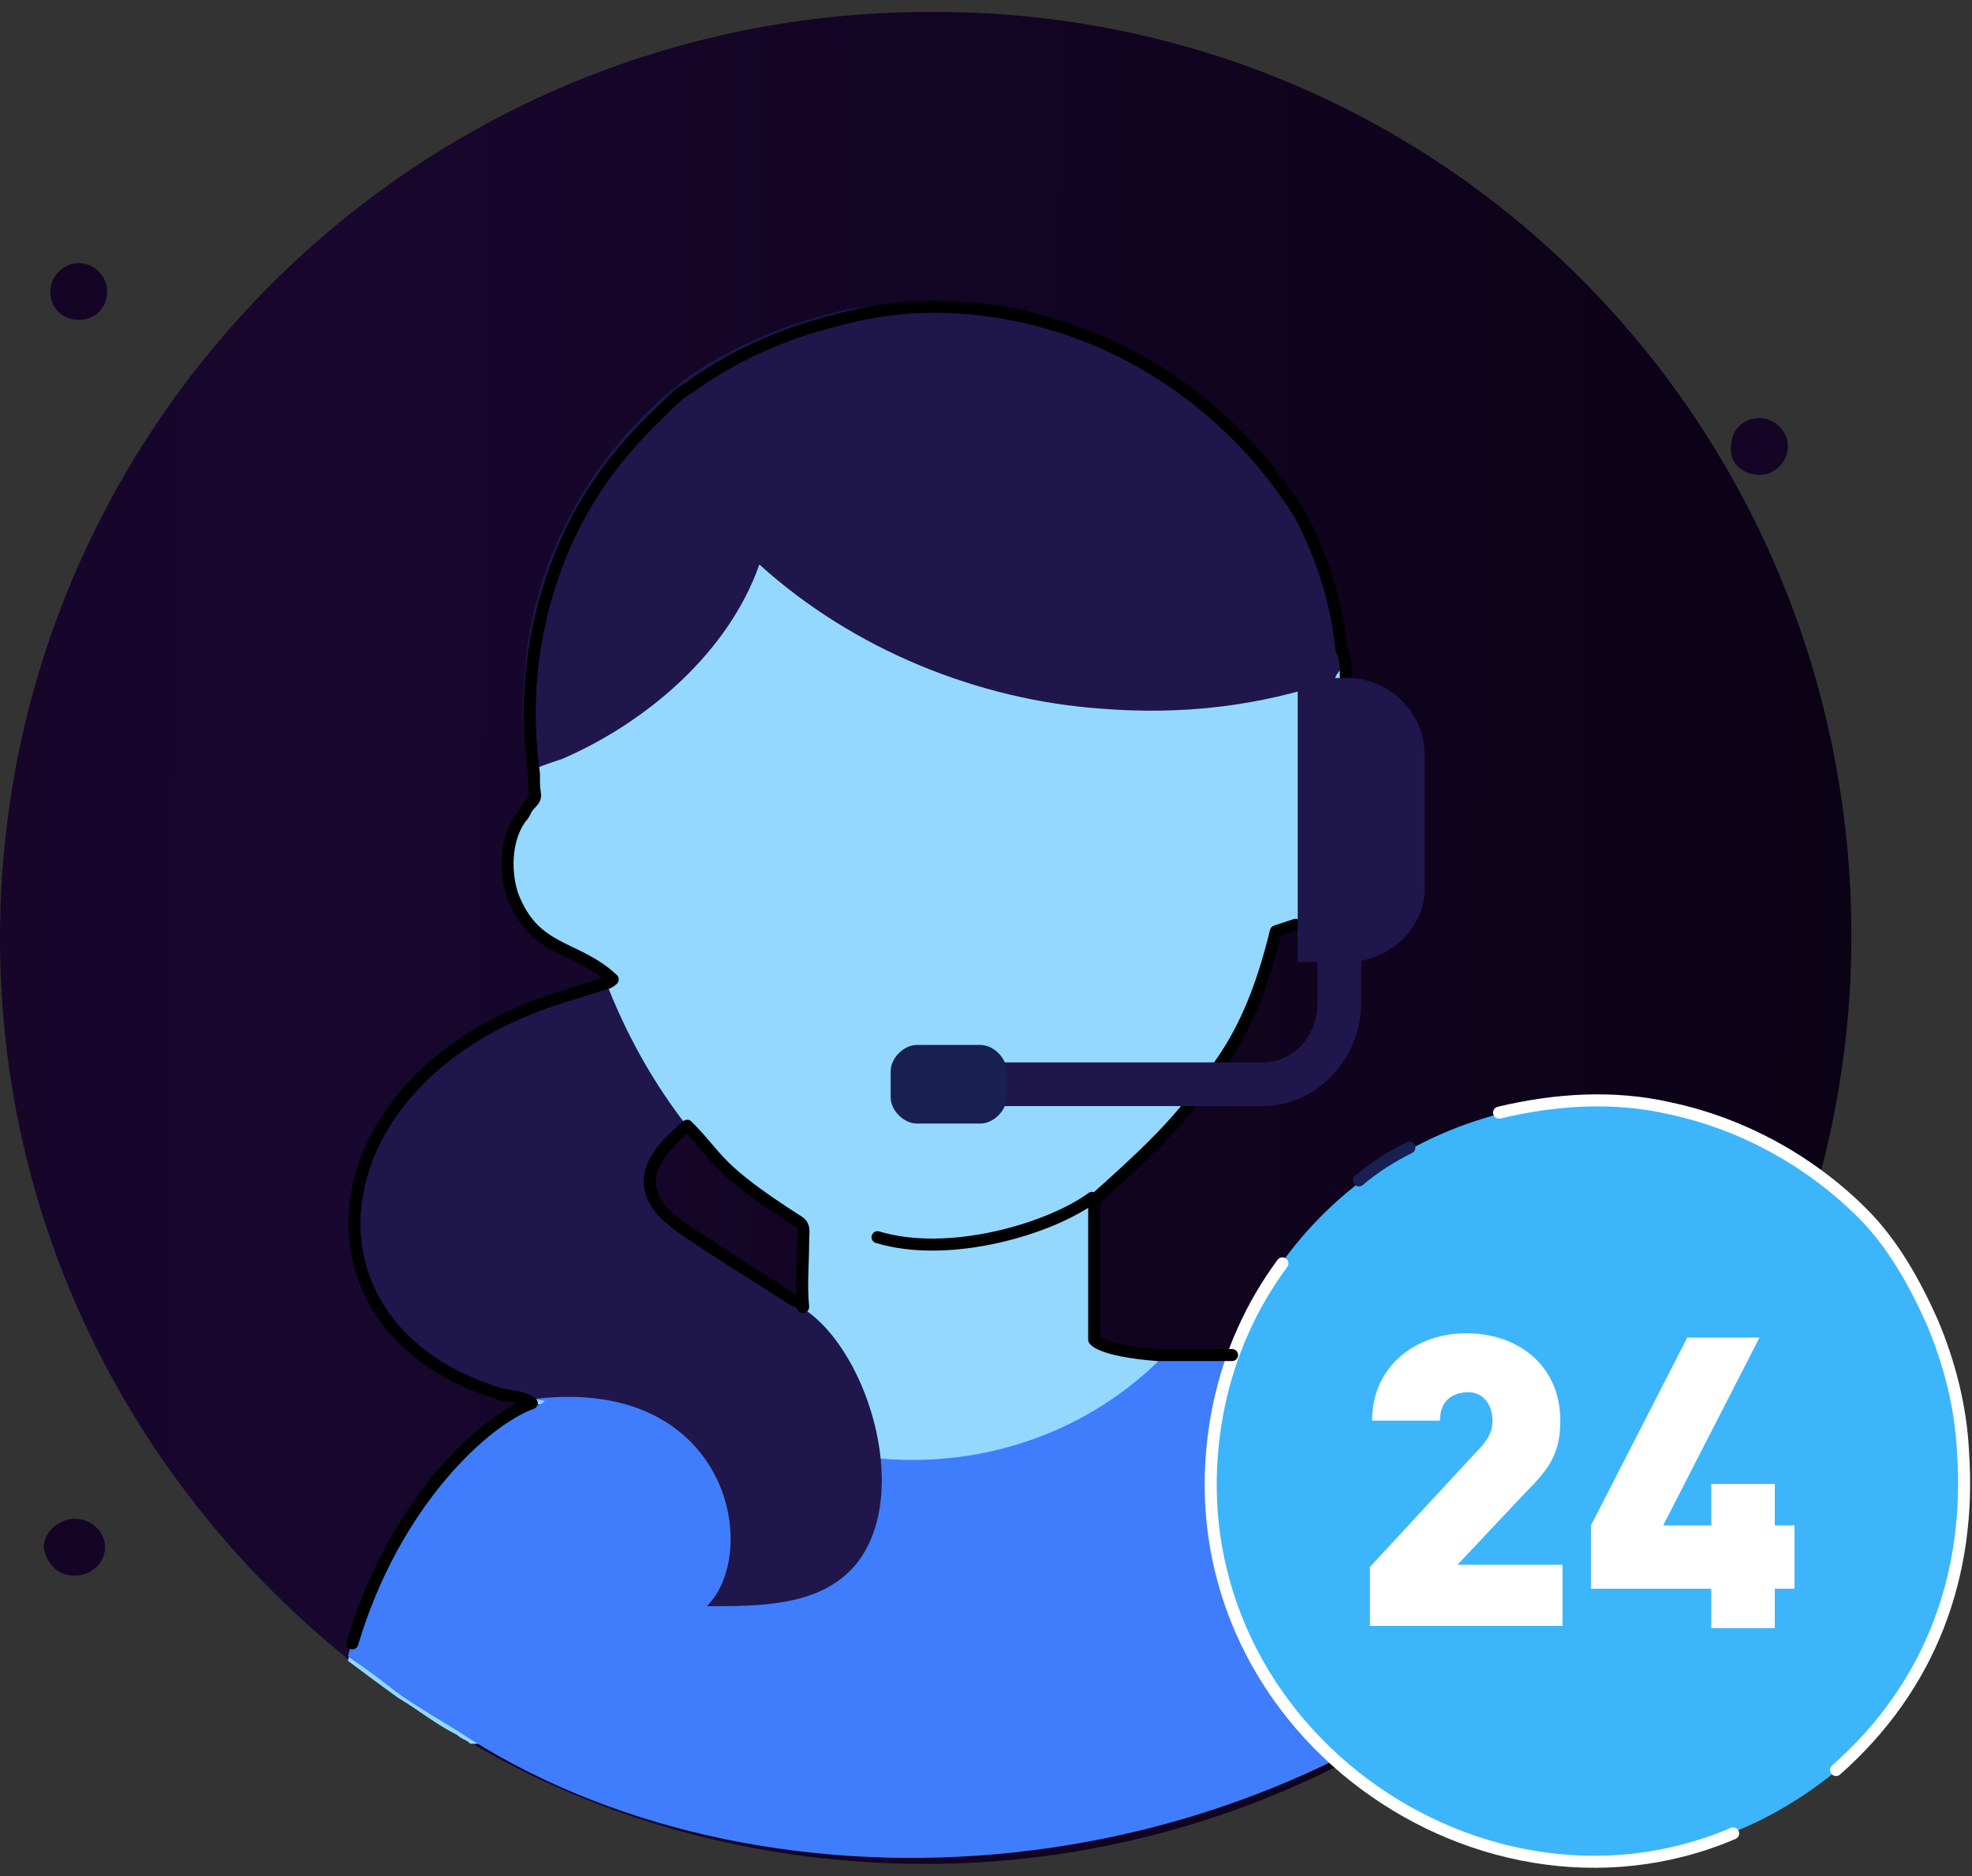
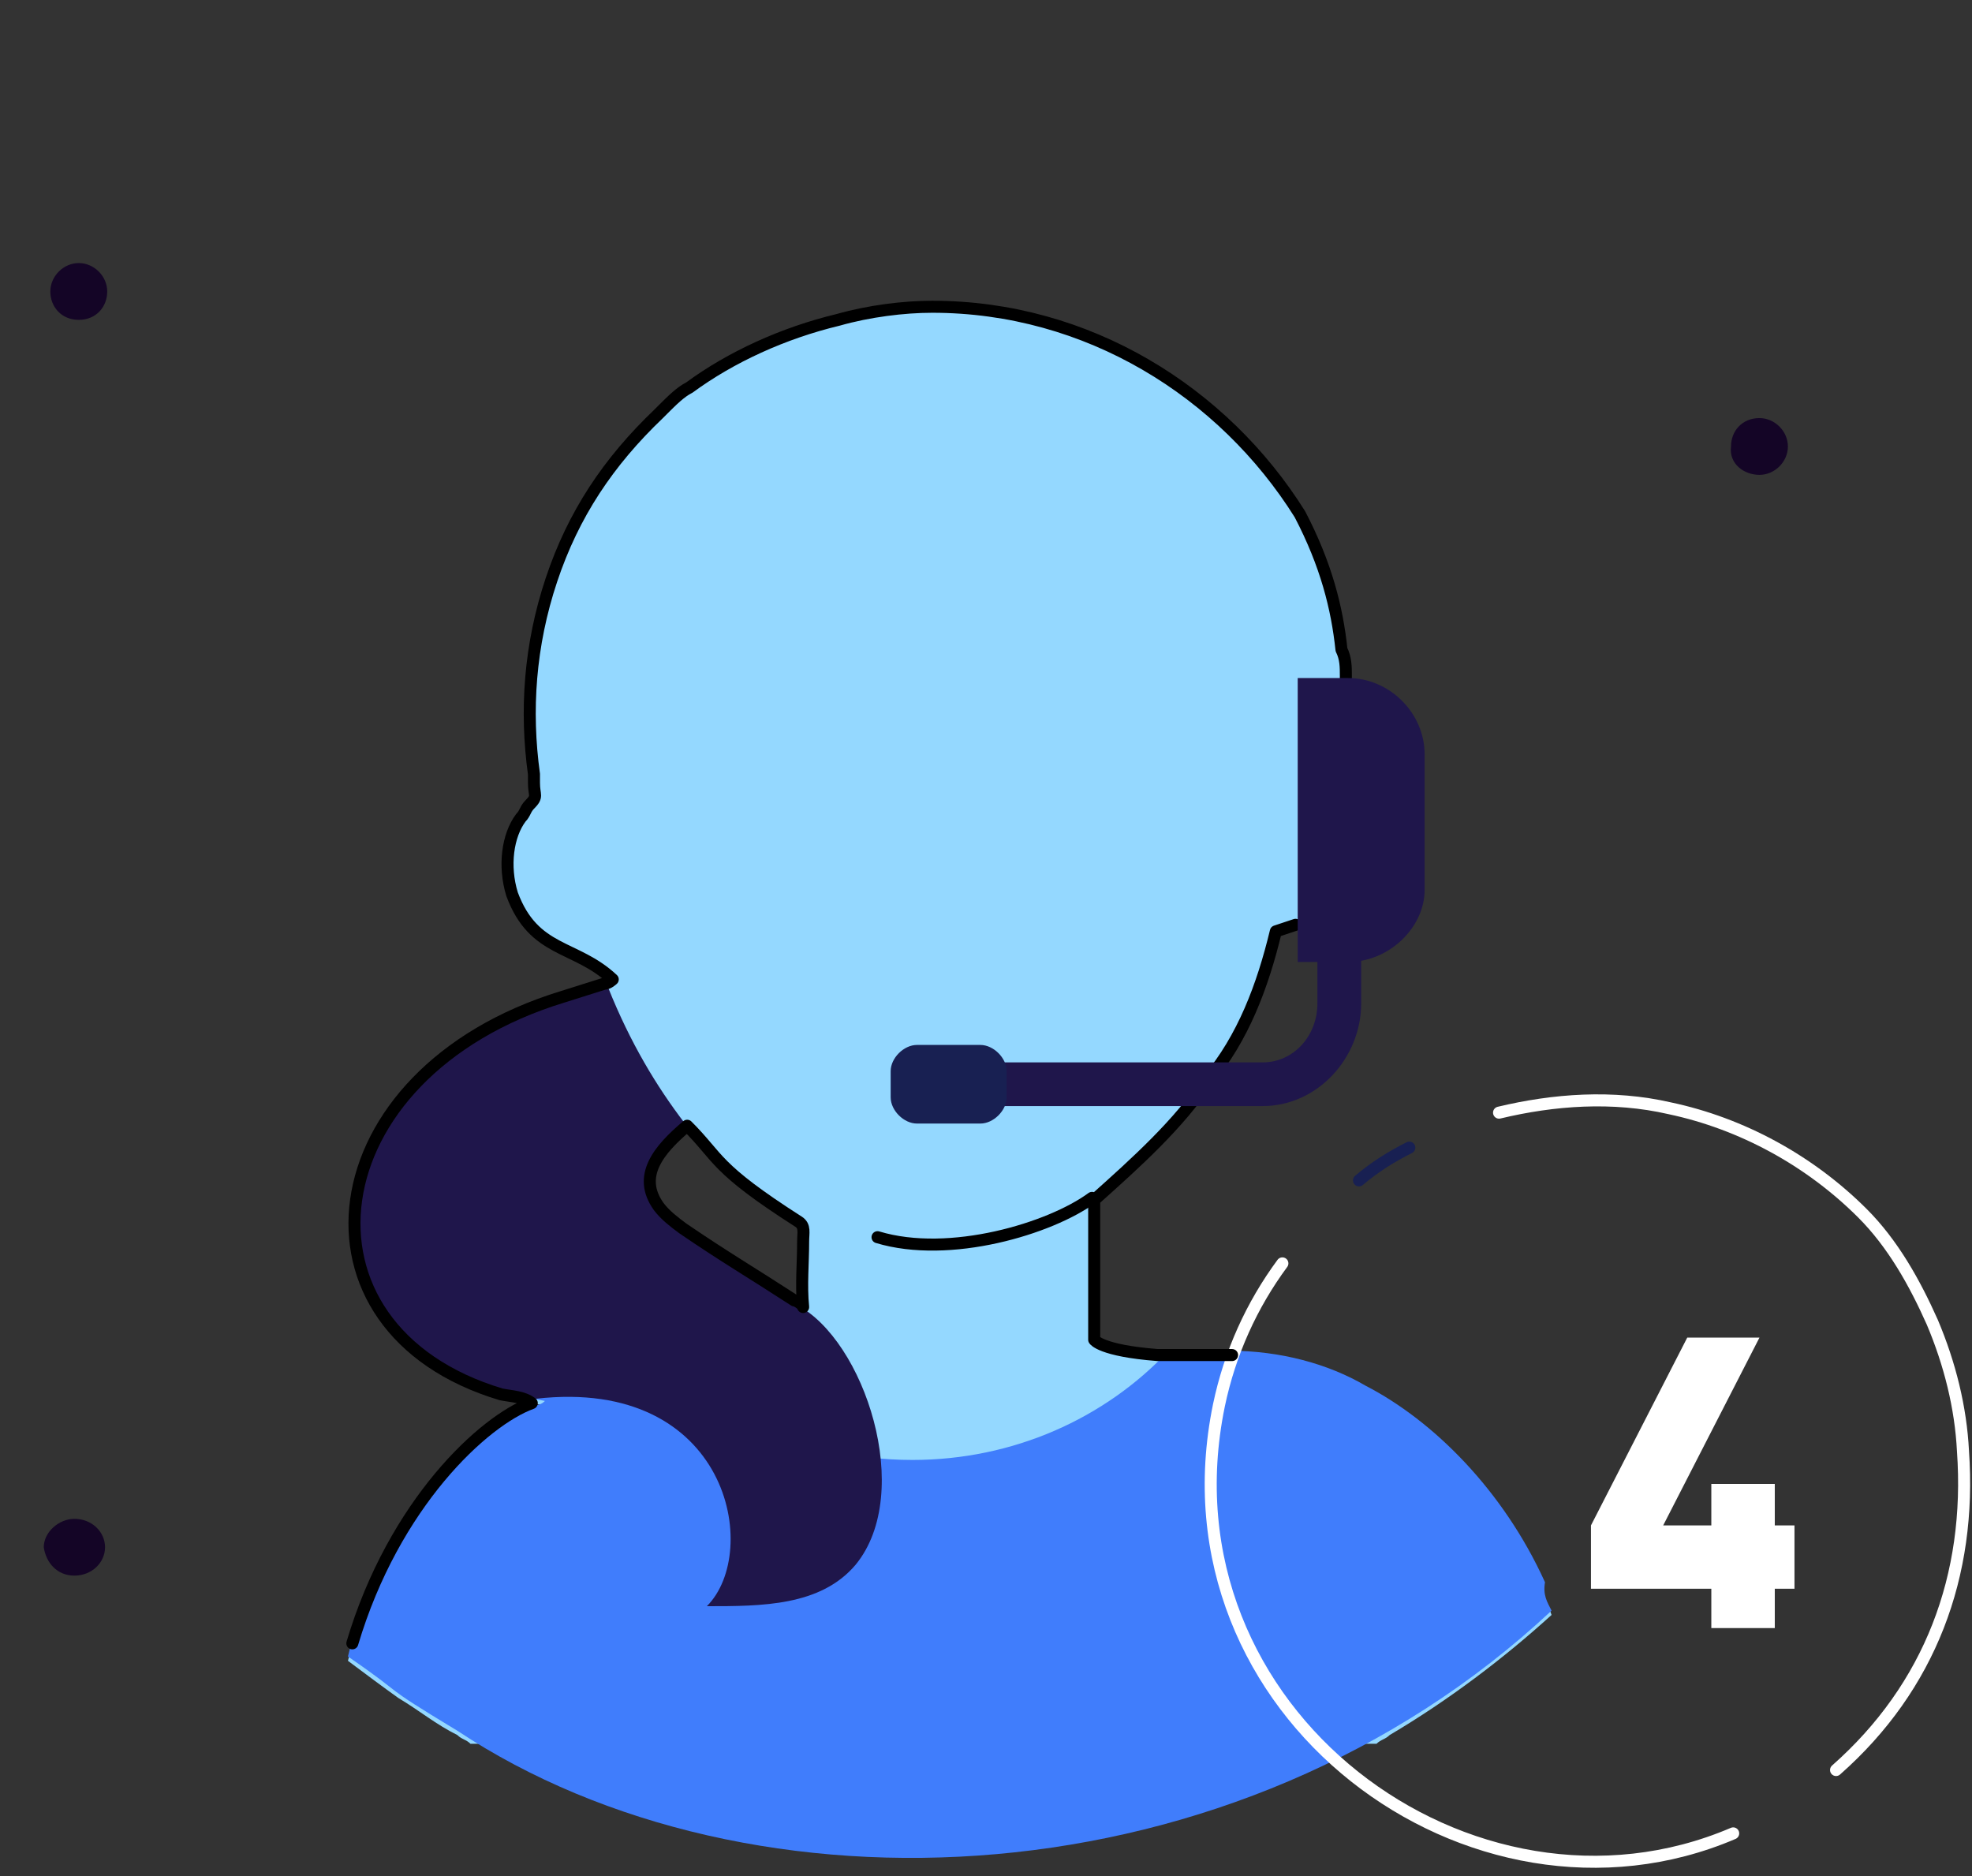
<svg xmlns="http://www.w3.org/2000/svg" width="164" height="156" viewBox="0 0 164 156" fill="none">
  <rect x="0" y="0" width="164" height="156" fill="#333333" stroke="none" />
  <path d="M6.188 131.019C7.644 131.019 8.736 129.929 8.736 128.658C8.736 127.386 7.644 126.297 6.188 126.297C4.914 126.297 3.64 127.386 3.64 128.658C3.822 129.929 4.732 131.019 6.188 131.019Z" fill="#140526" />
  <path d="M146.324 39.487C147.598 39.487 148.69 38.398 148.69 37.127C148.69 35.855 147.598 34.766 146.324 34.766C144.868 34.766 143.958 35.855 143.958 37.127C143.776 38.579 145.05 39.487 146.324 39.487Z" fill="#140526" />
  <path d="M6.552 26.597C8.007 26.597 8.917 25.507 8.917 24.236C8.917 22.965 7.825 21.875 6.552 21.875C5.278 21.875 4.186 22.965 4.186 24.236C4.186 25.507 5.096 26.597 6.552 26.597Z" fill="#140526" />
-   <path d="M153.969 77.812C153.969 99.968 144.505 120.126 129.217 134.291C125.184 138.141 120.644 141.147 116.248 143.96C115.917 144.173 115.61 144.438 115.259 144.615C114.829 144.832 114.446 145.128 114.026 145.363C103.06 151.498 90.197 154.994 76.984 154.994C63.749 154.994 50.866 151.662 39.889 145.342C39.504 145.121 39.154 144.837 38.757 144.639C38.371 144.446 38.032 144.168 37.663 143.943C36.565 143.273 35.535 142.609 34.574 141.996C33.732 141.457 32.93 140.858 32.132 140.255C31.118 139.49 30.026 138.751 29.119 138.105C11.466 123.94 0 102.51 0 77.993C0 35.679 34.397 0.993 77.348 0.993C120.299 0.811 153.969 35.498 153.969 77.812Z" fill="url(#paint0_linear_661_13328)" />
  <path d="M66.792 108.865C65.518 107.593 62.788 105.959 61.514 105.414C61.15 105.051 60.786 105.051 60.422 104.688C57.328 102.508 54.052 100.511 54.052 98.332C54.052 97.06 55.144 95.426 57.146 93.791C58.238 94.881 59.33 96.152 60.24 97.242C61.514 97.968 64.244 100.692 65.518 101.056L65.882 101.419C66.246 101.419 66.246 101.782 66.61 101.782L66.792 108.865ZM127.943 131.928C126.851 129.568 125.395 127.025 123.757 124.846C123.029 124.119 122.665 123.575 121.937 122.667C119.389 119.761 116.295 117.4 113.019 115.584C106.467 112.315 103.009 112.678 96.822 112.678C91.544 112.315 90.816 111.407 90.816 111.407V99.784C98.641 92.883 103.737 87.435 106.103 77.447C110.653 76.357 113.565 72.18 113.201 67.459C112.109 62.01 111.745 66.914 111.745 56.199C111.745 55.473 111.745 54.928 111.381 54.02C111.017 50.569 110.107 46.937 107.923 42.76C101.553 32.59 90.27 25.508 77.348 25.508C74.8 25.508 72.07 25.871 69.522 26.597C64.972 27.687 60.604 29.685 57.146 32.227C56.418 32.59 55.69 33.317 54.962 34.043L54.598 34.407C50.413 38.402 47.501 42.76 45.681 48.209C43.861 53.475 43.497 59.105 44.407 64.371V65.098C44.407 66.187 44.771 66.187 44.043 66.914C43.679 67.277 43.679 67.64 43.315 68.003C42.223 69.275 41.859 71.999 42.587 74.36C44.407 79.263 47.865 78.537 50.959 81.442C50.959 81.442 50.594 81.805 50.231 81.805L46.773 82.895C31.121 87.798 25.479 101.237 32.213 109.773C32.577 110.136 33.487 110.862 33.487 111.225C35.671 113.405 38.765 115.947 45.317 116.855C44.953 116.855 44.589 116.855 44.225 117.218C43.861 117.218 43.497 117.582 43.133 117.582C42.769 117.582 42.405 117.945 42.041 117.945C41.677 118.308 41.313 118.308 41.313 118.671C34.943 123.575 30.757 131.02 28.937 138.103C30.393 139.193 31.849 140.282 33.123 141.19C34.943 142.28 36.217 143.37 38.037 144.278C38.401 144.641 38.765 144.641 39.129 145.004H114.475C114.839 144.641 115.203 144.641 115.567 144.278C120.481 141.372 125.031 137.921 129.035 134.289C128.671 133.2 128.307 132.655 127.943 131.928Z" fill="#94D8FF" />
  <path d="M129.035 133.93C102.827 158.447 62.424 160.081 38.037 143.919C31.121 139.742 34.215 141.376 28.937 137.744C31.849 125.395 39.857 119.765 42.041 117.586C42.405 117.586 42.769 117.223 43.133 117.223C43.497 117.223 43.861 116.86 44.225 116.86C44.589 116.86 44.953 116.86 45.317 116.497C39.493 115.407 36.217 113.409 33.669 110.867C33.305 110.504 33.305 110.504 33.305 110.14L32.941 109.777V109.414H51.687C56.964 116.678 65.882 121.4 75.892 121.4C84.264 121.4 91.908 117.949 97.186 112.32H99.005H100.461H102.281C106.467 112.32 110.471 113.409 113.565 115.225C119.207 118.131 125.031 123.942 128.489 131.57C128.307 132.659 128.671 133.204 129.035 133.93Z" fill="#407DFC" />
-   <path d="M111.017 56.564C104.647 58.743 98.277 59.469 91.544 58.925C81.352 58.198 70.978 54.021 63.152 46.939C60.604 54.203 53.87 60.014 46.773 63.102C45.681 63.465 44.589 63.828 43.861 64.191V63.828C43.133 58.561 43.497 52.932 45.317 47.665C47.137 42.399 50.23 37.677 54.234 33.863L54.598 33.5C55.326 32.774 56.054 32.411 56.782 31.684C60.786 28.779 64.972 27.144 69.158 26.055C71.706 25.328 74.072 25.328 76.984 25.328C89.724 25.328 102.645 32.411 108.469 43.307C110.653 47.484 111.199 51.297 111.745 54.566C112.109 55.474 111.017 55.837 111.017 56.564Z" fill="#1F164B" />
  <path d="M71.16 130.111C68.248 133.562 63.334 133.562 58.784 133.562C63.334 129.021 60.604 114.493 44.589 116.309C22.567 112.132 25.115 89.432 46.409 82.894L49.867 81.805C50.231 81.805 50.231 82.168 50.595 82.168C52.414 86.708 54.599 90.34 56.964 93.427C48.047 100.691 60.422 102.871 66.246 108.5C71.888 111.406 76.074 124.118 71.16 130.111Z" fill="#1F164B" />
-   <path d="M160.884 136.286C160.884 136.65 160.702 137.013 160.702 137.194C160.702 139.01 149.054 158.079 126.123 154.083C109.015 150.451 97.913 133.744 101.371 116.855C105.011 99.784 121.755 88.888 139.044 92.157C145.05 93.428 150.692 96.515 155.06 100.874C162.886 109.227 166.344 122.303 160.884 136.286Z" fill="#3DB5FA" />
  <path d="M113.019 98.154C114.293 97.064 115.749 96.156 117.205 95.43" stroke="#182052" stroke-miterlimit="10" stroke-linecap="round" stroke-linejoin="round" />
  <path d="M144.14 152.453C122.483 161.715 96.094 142.465 101.371 116.859C102.281 112.5 104.101 108.505 106.649 105.055" stroke="white" stroke-miterlimit="10" stroke-linecap="round" stroke-linejoin="round" />
  <path d="M124.667 92.521C129.217 91.431 134.131 91.068 138.863 92.158C144.869 93.429 150.51 96.516 154.878 100.875C157.426 103.417 159.246 106.686 160.702 109.955C162.158 113.405 163.068 117.038 163.25 120.67C163.978 131.021 160.52 140.283 152.694 147.184" stroke="white" stroke-miterlimit="10" stroke-linecap="round" stroke-linejoin="round" />
-   <path d="M113.929 135.202V130.299L122.665 120.855C123.575 119.947 124.121 119.221 124.121 118.131C124.121 116.86 123.393 115.77 122.119 115.77C121.209 115.77 119.753 116.134 119.753 118.131H114.111C114.111 113.591 117.751 110.867 121.937 110.867C126.305 110.867 129.763 113.591 129.763 118.131C129.763 120.855 128.853 122.127 126.851 124.124L121.209 130.117H129.945V135.202H113.929Z" fill="white" />
  <path d="M147.599 132.111V135.38H142.321V132.111H132.311V126.844L140.319 111.227H146.325L138.317 126.844H142.321V123.394H147.599V126.844H149.237V132.111H147.599Z" fill="white" />
  <path d="M102.464 112.678C100.462 112.678 97.186 112.678 96.276 112.678C91.544 112.315 90.998 111.407 90.998 111.407V99.784C94.456 96.697 98.096 93.428 100.462 89.796C103.374 86.346 105.012 81.987 106.104 77.447C106.649 77.265 107.195 77.084 107.741 76.902M111.927 56.381V56.199C111.927 55.473 111.927 54.746 111.563 54.02C111.199 50.569 110.289 46.937 108.105 42.76C101.736 32.59 90.452 25.508 77.53 25.508C75.164 25.508 72.252 25.871 69.704 26.597C65.154 27.687 60.786 29.685 57.329 32.227C56.601 32.59 55.873 33.317 55.145 34.043L54.781 34.407C50.595 38.402 47.683 42.76 45.863 48.209C44.043 53.657 43.679 59.105 44.407 64.371V65.098C44.407 66.187 44.771 66.187 44.043 66.914C43.679 67.277 43.679 67.64 43.315 68.003C42.223 69.456 41.859 71.999 42.587 74.36C44.407 79.263 47.865 78.537 50.959 81.442C50.959 81.442 50.595 81.805 50.231 81.805L46.773 82.895C26.025 89.251 23.477 110.499 41.677 115.947C42.587 116.129 43.497 116.129 44.225 116.674C40.221 118.126 32.759 125.027 29.301 136.65M57.147 93.61C59.877 96.334 59.331 97.06 66.428 101.6C66.974 101.964 66.792 102.508 66.792 103.235C66.792 105.051 66.61 106.867 66.792 108.683C66.792 108.501 66.246 108.138 66.064 108.138C62.425 105.777 60.24 104.506 56.783 102.145C56.055 101.6 55.327 101.056 54.781 100.329C52.961 97.787 54.781 95.607 57.147 93.61Z" stroke="black" stroke-miterlimit="10" stroke-linecap="round" stroke-linejoin="round" />
  <path d="M112.109 79.991H107.923V56.383H112.109C115.567 56.383 118.479 59.288 118.479 62.739V73.998C118.479 77.085 115.567 79.991 112.109 79.991Z" fill="#1F164B" />
  <path d="M105.011 91.974H78.076C76.984 91.974 76.256 91.247 76.256 90.158C76.256 89.068 76.984 88.342 78.076 88.342H105.011C107.559 88.342 109.561 86.162 109.561 83.438V79.988C109.561 78.898 110.289 78.172 111.381 78.172C112.473 78.172 113.201 78.898 113.201 79.988V83.438C113.201 87.978 109.561 91.974 105.011 91.974Z" fill="#1F164B" />
  <path d="M81.534 93.428H76.256C75.164 93.428 74.072 92.339 74.072 91.249V89.07C74.072 87.98 75.164 86.891 76.256 86.891H81.534C82.626 86.891 83.718 87.98 83.718 89.07V91.249C83.718 92.339 82.626 93.428 81.534 93.428Z" fill="#182052" />
  <path d="M90.816 99.609C87.358 102.152 78.986 104.694 72.98 102.878" stroke="black" stroke-miterlimit="10" stroke-linecap="round" stroke-linejoin="round" />
  <defs>
    <linearGradient id="paint0_linear_661_13328" x1="2.60589e-08" y1="85.303" x2="165.69" y2="86.504" gradientUnits="userSpaceOnUse">
      <stop stop-color="#17062A" />
      <stop offset="0.172" stop-color="#18072E" />
      <stop offset="1" stop-color="#090113" />
    </linearGradient>
  </defs>
</svg>